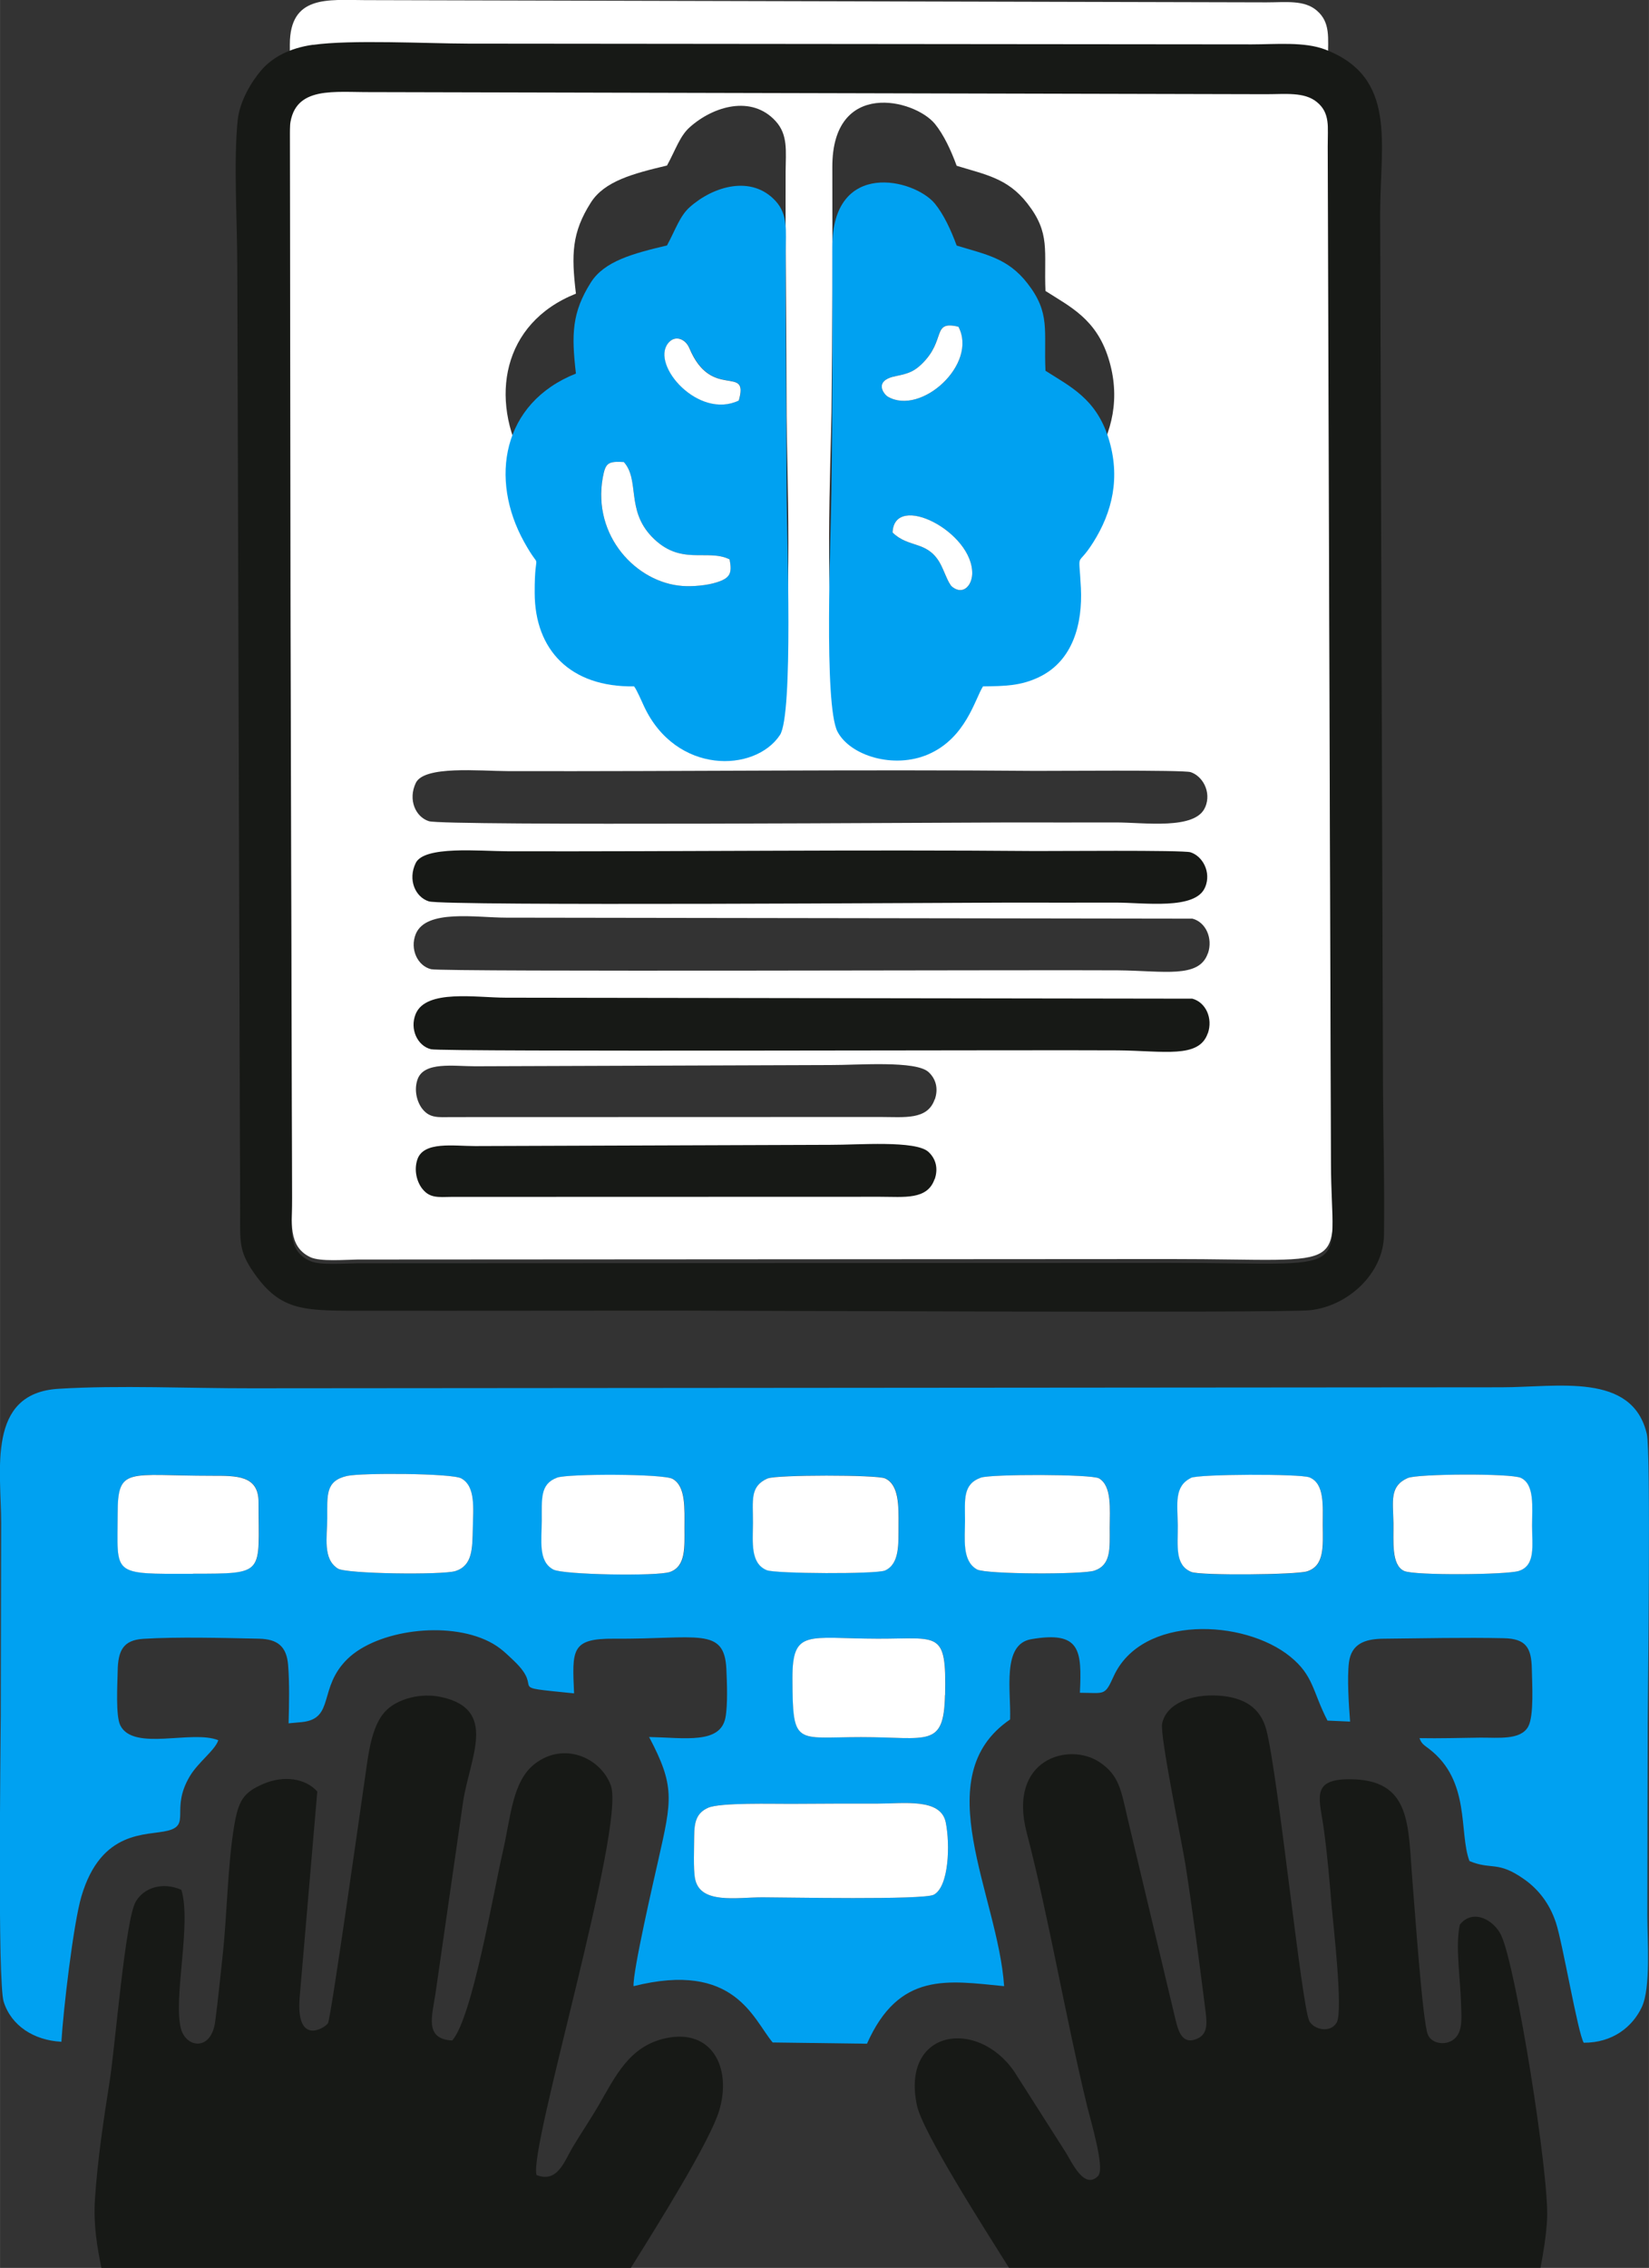
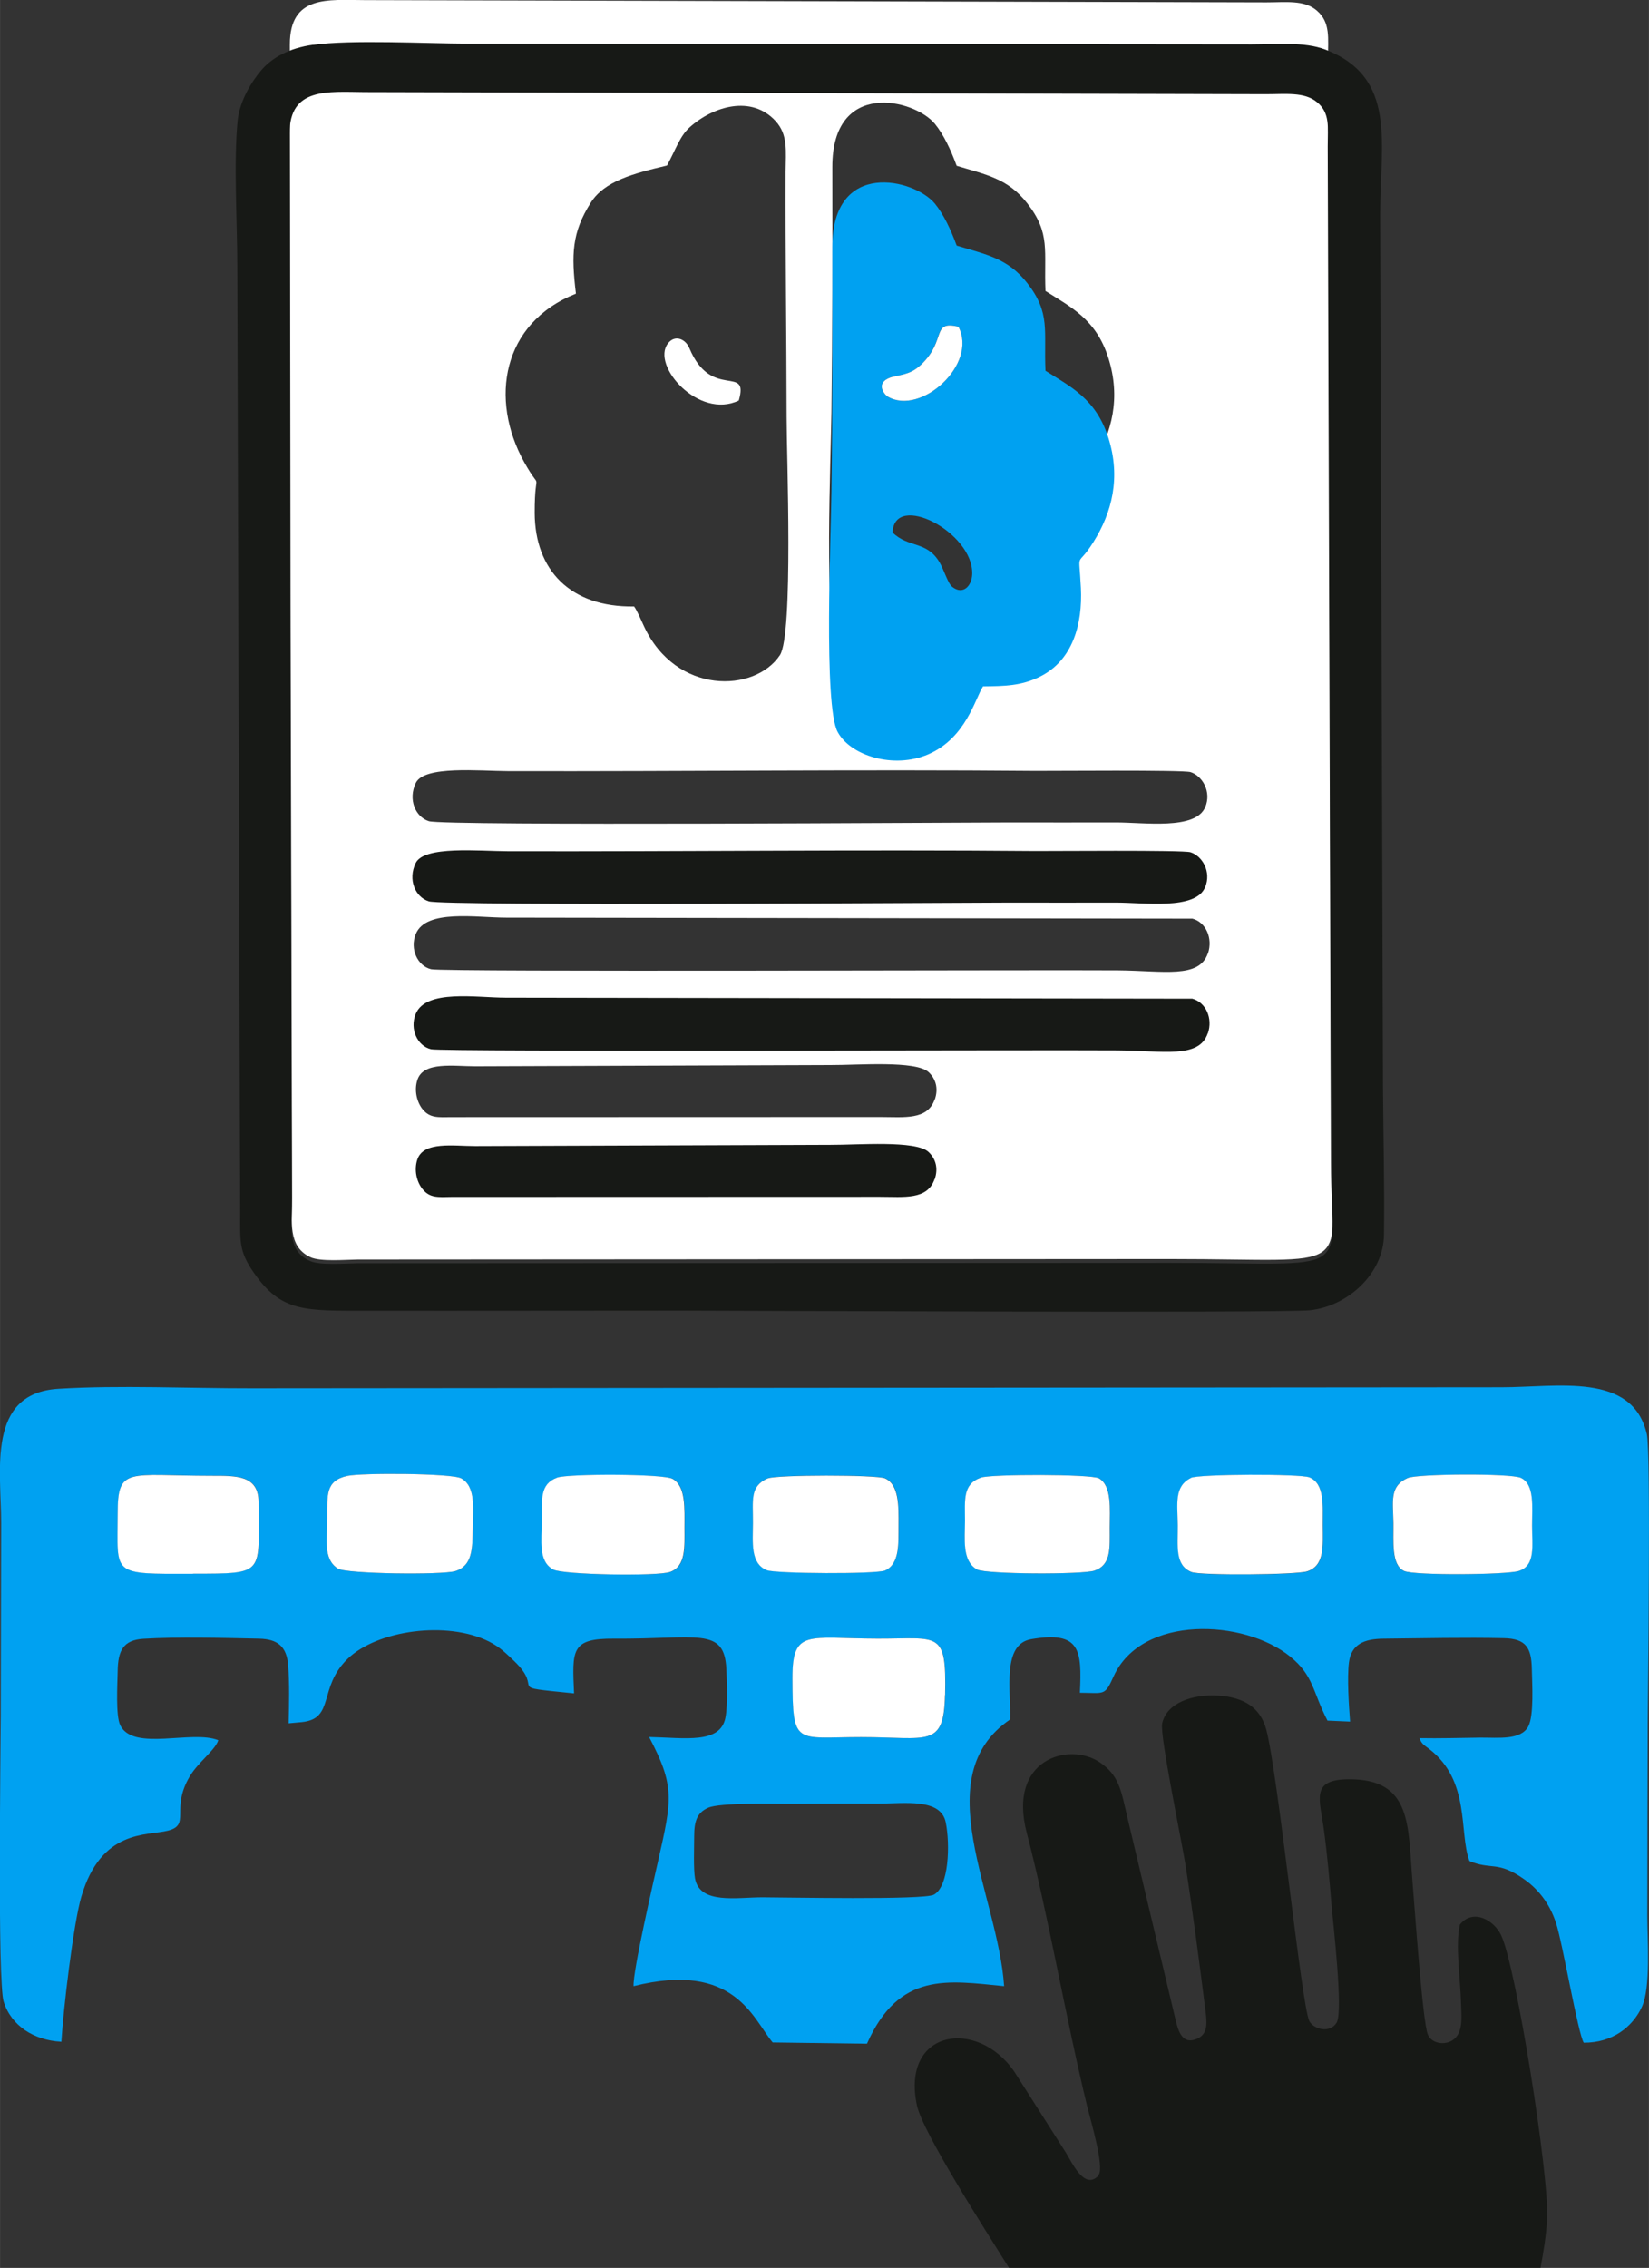
<svg xmlns="http://www.w3.org/2000/svg" xml:space="preserve" width="47.206mm" height="64.896mm" version="1.1" style="shape-rendering:geometricPrecision; text-rendering:geometricPrecision; image-rendering:optimizeQuality; fill-rule:evenodd; clip-rule:evenodd" viewBox="0 0 132.74 182.49">
  <rect x="0" y="0" width="132.74" height="182.49" fill="#333333" stroke="none" />
  <defs>
    <style type="text/css">
   
    .fil1 {fill:#00A1F1}
    .fil2 {fill:#171916}
    .fil0 {fill:white}
   
  </style>
  </defs>
  <g id="Capa_x0020_1">
    <g id="_2227058892032">
      <path class="fil0" d="M75.24 88.46c-0.58,1.69 -2.45,1.42 -4.4,1.42l-34.48 0.01c-1.09,0.01 -1.74,0.09 -2.33,-0.62 -0.45,-0.54 -0.73,-1.52 -0.42,-2.41 0.51,-1.46 2.9,-1.06 4.65,-1.06l28.61 -0.1c2.18,0.01 6.86,-0.38 7.88,0.57 0.57,0.53 0.81,1.3 0.5,2.2zm21.99 -11.75c-0.7,2.05 -3.55,1.4 -7.25,1.37 -5.92,-0.05 -54.31,0.14 -55.27,-0.09 -1.1,-0.26 -1.74,-1.63 -1.24,-2.84 0.83,-2.01 4.87,-1.31 7.26,-1.31l55.26 0.08c1.07,0.28 1.66,1.57 1.25,2.79zm-0.22 -11.75c-0.78,1.85 -4.92,1.21 -7.22,1.22 -2.84,0.01 -5.68,0 -8.52,0 -3.9,-0 -45.49,0.29 -46.74,-0.1 -1.09,-0.34 -1.7,-1.74 -1.06,-3.08 0.68,-1.41 5.1,-0.96 7.45,-0.95 14.18,0.03 28.23,-0.14 42.44,-0.02 1.16,0.01 11.89,-0.09 12.48,0.1 0.96,0.31 1.7,1.59 1.18,2.82zm-43.32 -51.64c0.69,-1.25 1.03,-2.37 1.83,-3.08 1.9,-1.7 4.98,-2.61 6.91,-0.5 1.02,1.11 0.82,2.43 0.81,4.08 -0.02,6.57 0.07,13.13 0.08,19.7 0,3.1 0.56,17.55 -0.54,19.2 -2.03,3.04 -8.36,3.19 -10.93,-2.3 -0.2,-0.42 -0.58,-1.33 -0.81,-1.62 -5.15,0.08 -7.98,-2.95 -8,-7.51 -0.01,-3.95 0.66,-1.39 -0.86,-4.13 -2.77,-5.01 -1.8,-11.15 4.18,-13.53 -0.38,-3.17 -0.33,-4.92 1.2,-7.33 1.09,-1.72 3.39,-2.33 6.13,-2.98zm30.48 10.1c1.99,1.27 4.06,2.25 5.05,5.38 1.02,3.22 0.29,6.04 -1.21,8.41 -1.39,2.21 -1.16,0.45 -1,3.69 0.14,2.89 -0.64,5.84 -3.34,7.15 -1.47,0.72 -2.77,0.73 -4.54,0.76 -0.65,1.02 -1.38,4.16 -4.41,5.47 -2.78,1.21 -6.28,0.12 -7.3,-1.82 -1.12,-2.13 -0.53,-15.86 -0.49,-19.32 0.08,-6.49 0.08,-13.15 0.07,-19.7 -0.01,-7.07 6.61,-5.48 8.26,-3.47 0.7,0.86 1.28,2.09 1.75,3.37 2.34,0.72 4.11,1 5.69,3.03 1.89,2.42 1.32,3.81 1.46,7.06zm-60.66 72.99c0.01,1.84 -0.38,3.88 1.47,4.75 0.81,0.38 2.8,0.2 3.82,0.19l65.36 -0.04c15.3,-0.01 13.03,1.43 13,-8.69l-0.26 -87.9c-0,-1.66 0.22,-2.91 -0.9,-3.87 -1.01,-0.87 -2.47,-0.66 -4.07,-0.66l-72.56 -0.18c-2.96,-0.01 -6.04,-0.43 -6.04,3.57l0.06 46.98 0.12 45.85z" />
      <path class="fil1" d="M55.95 151.17c-0.14,-0.76 -0.07,-2.56 -0.07,-3.42 0,-1.21 0.23,-1.88 1.11,-2.28 0.96,-0.44 5.34,-0.31 6.65,-0.32 2.33,-0.02 4.67,-0.02 7.01,-0.02 2.14,-0 5.08,-0.47 5.48,1.51 0.36,1.77 0.26,5.17 -0.96,5.82 -0.83,0.44 -11.97,0.21 -13.8,0.21 -2.07,0 -5.02,0.58 -5.42,-1.5zm20.13 -14.78c-0.09,4.3 -1.4,3.39 -6.75,3.39 -5.3,-0 -5.51,0.78 -5.53,-4.72 -0.01,-4.02 1.22,-3.21 6.86,-3.2 4.95,0.01 5.54,-0.71 5.43,4.53zm37.24 -17.46c0.76,-0.34 8.31,-0.39 9.1,-0.01 1.12,0.53 0.9,2.34 0.9,3.84 0,1.62 0.31,3.21 -1.07,3.65 -0.96,0.31 -8.39,0.38 -9.23,-0 -1.05,-0.48 -0.84,-2.43 -0.86,-3.84 -0.02,-1.8 -0.33,-2.98 1.15,-3.64zm-17.45 0c0.63,-0.32 8.81,-0.35 9.55,-0.04 1.25,0.51 1.05,2.33 1.07,3.87 0.01,1.64 0.16,3.24 -1.26,3.69 -0.88,0.28 -8.6,0.35 -9.32,0.05 -1.34,-0.55 -1.07,-2.08 -1.09,-3.74 -0.01,-1.76 -0.31,-3.14 1.05,-3.82zm-80.34 7.7c-6.67,0.01 -6.05,0.14 -6.05,-4.83 -0,-3.84 0.81,-3.06 7.57,-3.06 1.98,0 3.77,-0.05 3.77,2.11 0,5.84 0.64,5.76 -5.29,5.77zm63.44 -7.73c0.8,-0.29 8.91,-0.29 9.51,0.06 1.05,0.62 0.86,2.48 0.86,3.98 0,1.64 0.13,2.97 -1.22,3.44 -0.95,0.33 -8.76,0.3 -9.46,-0.09 -1.23,-0.68 -0.97,-2.48 -0.97,-3.92 -0,-1.69 -0.2,-2.94 1.28,-3.47zm-17.14 0.05c0.66,-0.29 8.74,-0.3 9.42,0 1.15,0.51 1.1,2.24 1.09,3.79 -0.01,1.41 0.11,3.07 -1.08,3.62 -0.7,0.32 -8.82,0.26 -9.52,-0.02 -1.34,-0.54 -1.13,-2.26 -1.12,-3.79 0.01,-1.86 -0.27,-2.96 1.21,-3.61zm-16.97 -0.05c0.86,-0.31 8.54,-0.31 9.3,0.1 1.07,0.59 0.96,2.41 0.96,3.94 -0,1.5 0.13,3.1 -1.17,3.55 -1.03,0.36 -8.58,0.23 -9.38,-0.19 -1.25,-0.65 -0.95,-2.34 -0.94,-3.93 0.01,-1.73 -0.16,-2.96 1.24,-3.47zm-16.9 -0.14c1.11,-0.25 8.4,-0.22 9.17,0.2 1.16,0.64 0.96,2.44 0.93,3.98 -0.04,1.63 0.01,3.04 -1.41,3.48 -1.03,0.32 -8.76,0.23 -9.45,-0.2 -1.23,-0.77 -0.87,-2.52 -0.86,-4.04 0.01,-1.86 -0.17,-3.02 1.61,-3.42zm-23.02 45.54c0.15,-2.55 0.96,-9.49 1.61,-11.7 1.6,-5.43 5.29,-4.87 6.95,-5.29 1.89,-0.47 0.2,-1.72 1.77,-4.37 0.68,-1.15 2.04,-2.1 2.3,-2.91 -2.1,-0.86 -6.84,0.92 -7.89,-1.2 -0.38,-0.77 -0.23,-3.28 -0.21,-4.34 0.02,-1.68 0.45,-2.52 2.07,-2.62 2.72,-0.17 6.52,-0.07 9.3,-0.01 1.52,0.03 2.23,0.64 2.35,2.11 0.12,1.48 0.08,3.2 0.04,4.7 0.38,-0.04 0.73,-0.07 1.08,-0.1 2.66,-0.28 1.28,-2.76 3.66,-5.08 2.38,-2.32 8.03,-3.09 11.39,-1.4 0.92,0.46 1.43,1.01 2.02,1.56 2.58,2.47 -0.98,2.02 4.83,2.61 -0.15,-3.49 -0.27,-4.43 3.23,-4.4 6.68,0.05 8.87,-0.99 9.03,2.44 0.05,1.08 0.12,2.86 -0.07,3.89 -0.4,2.17 -3.26,1.64 -6.15,1.58 2.09,3.95 1.84,5.05 0.75,9.86 -0.37,1.64 -2.08,9.04 -2,10.19 8.16,-2.05 9.61,2.65 11.2,4.53l7.59 0.1c2.59,-5.83 6.51,-5.07 11.04,-4.63 -0.49,-7.34 -6.29,-16.85 0.48,-21.46 0.08,-2.35 -0.67,-6.05 1.7,-6.46 3.97,-0.68 4.08,0.88 3.92,4.31 2,0.01 1.99,0.28 2.71,-1.31 2.26,-4.99 10.52,-4.61 14.22,-1.6 1.9,1.54 1.79,2.81 3,5.15l1.82 0.08c-0.1,-1.28 -0.25,-3.54 -0.09,-4.77 0.19,-1.46 1.24,-1.89 2.79,-1.9 3.15,-0.03 6.55,-0.11 9.68,-0.04 1.75,0.04 2.22,0.73 2.25,2.47 0.02,1.15 0.19,3.75 -0.29,4.64 -0.61,1.11 -2.41,0.88 -3.86,0.89 -1.62,0.02 -3.27,0.07 -4.89,0.04 0.15,0.46 0.4,0.58 0.75,0.85 3.39,2.58 2.4,6.75 3.27,9.04 1.78,0.75 2.25,-0.06 4.41,1.47 1.12,0.79 2.03,1.92 2.55,3.49 0.54,1.62 1.77,8.92 2.24,9.66 2.32,0.01 3.92,-1.27 4.67,-2.86 0.74,-1.56 0.45,-5.38 0.45,-7.32 0.01,-5.18 0.01,-10.36 0.03,-15.53 0.01,-2.33 0.26,-21.88 -0.07,-23.26 -1.16,-5.01 -7.18,-3.77 -11.72,-3.77l-100.6 0.08c-4.95,0.01 -10.7,-0.26 -15.54,0.04 -5.83,0.35 -4.61,6.59 -4.62,10.81 -0.01,5.18 -0.02,10.36 -0.03,15.53 -0.01,2.53 -0.27,21.35 0.23,22.97 0.61,1.95 2.44,3.11 4.62,3.23z" />
      <path class="fil2" d="M23.37 54.42l-0.06 -43.69c-0.01,-3.72 3.08,-3.34 6.04,-3.32l72.56 0.17c1.6,0 3.06,-0.19 4.07,0.61 1.12,0.89 0.9,2.05 0.9,3.6l0.26 81.75c0.02,9.41 2.3,8.07 -13,8.08l-65.36 0.03c-1.02,0.01 -3.01,0.18 -3.82,-0.18 -1.85,-0.81 -1.46,-2.7 -1.47,-4.42l-0.12 -42.64zm1.84 -50.82c-1.95,0.27 -3.3,1.04 -4.17,2.04 -0.79,0.92 -1.75,2.49 -1.91,4.04 -0.34,3.34 -0.03,8.29 -0.03,11.8l0.21 70.3c0.01,1.94 0.02,3.88 0.02,5.81 -0,2.28 -0.11,3.08 1.08,4.79 2.24,3.23 4.09,3.09 9.32,3.09 8.4,0.01 16.8,-0.01 25.2,-0.01 3.74,-0 48.2,0.21 50.52,-0.03 3.03,-0.32 5.92,-2.92 5.96,-6.07 0.05,-3.92 -0.05,-7.88 -0.08,-11.81l-0.23 -70.3c0,-5.72 1.4,-11.02 -4.41,-13.26 -1.69,-0.65 -3.98,-0.42 -5.92,-0.42l-63.09 -0.06c-3.37,-0.01 -9.44,-0.33 -12.48,0.1z" />
      <path class="fil1" d="M78.26 46.2c-0.03,0.95 -0.74,1.71 -1.61,1.02 -0.35,-0.27 -0.66,-1.37 -1.03,-1.99 -1.04,-1.73 -2.48,-1.12 -3.77,-2.38 0.13,-3.31 6.52,-0.03 6.41,3.35zm-1.11 -19.91c1.59,3 -3,7.18 -5.68,5.63 -0.32,-0.19 -1.2,-1.3 0.66,-1.66 1.01,-0.2 1.46,-0.37 2.07,-0.97 1.99,-1.94 0.75,-3.53 2.95,-3zm7.01 3.56c-0.15,-3.25 0.43,-4.64 -1.46,-7.06 -1.58,-2.03 -3.35,-2.31 -5.69,-3.03 -0.47,-1.28 -1.05,-2.51 -1.75,-3.37 -1.65,-2.01 -8.26,-3.6 -8.26,3.47 0.01,6.54 0.02,13.21 -0.07,19.7 -0.04,3.47 -0.64,17.19 0.49,19.32 1.02,1.93 4.52,3.02 7.3,1.82 3.03,-1.31 3.76,-4.45 4.41,-5.47 1.77,-0.02 3.06,-0.04 4.54,-0.76 2.7,-1.31 3.48,-4.27 3.34,-7.15 -0.16,-3.24 -0.39,-1.48 1,-3.69 1.5,-2.38 2.23,-5.19 1.21,-8.41 -1,-3.14 -3.06,-4.11 -5.05,-5.38z" />
-       <path class="fil1" d="M58.73 45.01c0.21,1.12 0.06,1.5 -1.04,1.85 -0.79,0.25 -1.94,0.35 -2.76,0.29 -3.67,-0.26 -7.25,-4 -6.41,-8.71 0.21,-1.19 0.42,-1.33 1.7,-1.26 1.29,1.46 0.17,3.84 2.24,6 2.32,2.42 4.45,0.94 6.27,1.83zm0.75 -12.79c-3.24,1.55 -7.08,-2.83 -5.7,-4.6 0.56,-0.71 1.41,-0.36 1.72,0.38 1.79,4.27 4.83,1.26 3.98,4.22zm-5.79 -12.47c-2.74,0.65 -5.04,1.26 -6.13,2.98 -1.52,2.41 -1.57,4.16 -1.2,7.33 -5.98,2.38 -6.96,8.51 -4.18,13.53 1.51,2.74 0.84,0.18 0.86,4.13 0.01,4.56 2.85,7.59 8,7.51 0.23,0.29 0.61,1.2 0.81,1.62 2.57,5.48 8.91,5.33 10.93,2.3 1.1,-1.64 0.55,-16.09 0.54,-19.2 -0.01,-6.57 -0.11,-13.13 -0.08,-19.7 0.01,-1.65 0.21,-2.97 -0.81,-4.08 -1.93,-2.1 -5,-1.2 -6.91,0.5 -0.8,0.71 -1.15,1.83 -1.83,3.08z" />
      <path class="fil2" d="M97.23 83.15c0.42,-1.22 -0.17,-2.5 -1.25,-2.79l-55.26 -0.08c-2.38,0 -6.43,-0.7 -7.26,1.31 -0.5,1.21 0.14,2.58 1.24,2.84 0.96,0.22 49.36,0.04 55.27,0.09 3.7,0.03 6.55,0.68 7.25,-1.37z" />
      <path class="fil2" d="M97.01 71.4c0.52,-1.24 -0.22,-2.52 -1.18,-2.82 -0.59,-0.19 -11.32,-0.09 -12.48,-0.1 -14.21,-0.12 -28.26,0.05 -42.44,0.02 -2.35,-0.01 -6.77,-0.46 -7.45,0.95 -0.65,1.34 -0.03,2.74 1.06,3.08 1.26,0.39 42.84,0.1 46.74,0.1 2.84,0 5.68,0.01 8.52,-0 2.3,-0.01 6.45,0.62 7.22,-1.22z" />
      <path class="fil2" d="M75.24 94.89c0.31,-0.9 0.07,-1.67 -0.5,-2.2 -1.02,-0.95 -5.7,-0.56 -7.88,-0.57l-28.61 0.1c-1.74,0 -4.14,-0.4 -4.65,1.06 -0.31,0.9 -0.03,1.87 0.42,2.41 0.59,0.72 1.24,0.64 2.33,0.62l34.48 -0.01c1.95,0 3.82,0.27 4.4,-1.42z" />
-       <path class="fil0" d="M55.95 151.17c0.4,2.08 3.35,1.5 5.42,1.5 1.83,-0 12.97,0.23 13.8,-0.21 1.22,-0.65 1.32,-4.05 0.96,-5.82 -0.4,-1.97 -3.34,-1.51 -5.48,-1.51 -2.33,0 -4.68,-0 -7.01,0.02 -1.31,0.01 -5.69,-0.12 -6.65,0.32 -0.88,0.4 -1.11,1.07 -1.11,2.28 -0,0.86 -0.08,2.66 0.07,3.42z" />
      <path class="fil0" d="M76.08 136.39c0.11,-5.24 -0.48,-4.52 -5.43,-4.53 -5.63,-0.01 -6.87,-0.82 -6.86,3.2 0.02,5.49 0.23,4.72 5.53,4.72 5.36,0 6.66,0.91 6.75,-3.39z" />
      <path class="fil0" d="M95.86 118.93c-1.36,0.68 -1.07,2.07 -1.05,3.82 0.01,1.66 -0.25,3.19 1.09,3.74 0.72,0.3 8.45,0.23 9.32,-0.05 1.42,-0.45 1.27,-2.05 1.26,-3.69 -0.01,-1.54 0.18,-3.36 -1.07,-3.87 -0.74,-0.3 -8.92,-0.27 -9.55,0.04z" />
      <path class="fil0" d="M27.95 118.76c-1.78,0.4 -1.6,1.56 -1.61,3.42 -0.01,1.52 -0.37,3.27 0.86,4.04 0.69,0.43 8.41,0.52 9.45,0.2 1.41,-0.44 1.37,-1.85 1.41,-3.48 0.03,-1.54 0.24,-3.34 -0.93,-3.98 -0.77,-0.42 -8.06,-0.45 -9.17,-0.2z" />
      <path class="fil0" d="M78.96 118.9c-1.48,0.53 -1.28,1.78 -1.28,3.47 0,1.44 -0.26,3.24 0.97,3.92 0.71,0.39 8.51,0.42 9.46,0.09 1.35,-0.47 1.22,-1.79 1.22,-3.44 -0,-1.5 0.19,-3.36 -0.86,-3.98 -0.6,-0.35 -8.71,-0.35 -9.51,-0.06z" />
      <path class="fil0" d="M61.82 118.95c-1.48,0.64 -1.2,1.75 -1.21,3.61 -0.01,1.54 -0.22,3.25 1.12,3.79 0.69,0.28 8.82,0.33 9.52,0.02 1.19,-0.54 1.07,-2.2 1.08,-3.62 0.01,-1.55 0.05,-3.28 -1.09,-3.79 -0.68,-0.3 -8.76,-0.29 -9.42,-0z" />
      <path class="fil0" d="M44.85 118.9c-1.4,0.51 -1.23,1.74 -1.24,3.47 -0.01,1.6 -0.3,3.28 0.94,3.93 0.8,0.42 8.35,0.55 9.38,0.19 1.3,-0.45 1.17,-2.05 1.17,-3.55 0,-1.52 0.12,-3.35 -0.96,-3.94 -0.76,-0.42 -8.44,-0.42 -9.3,-0.1z" />
      <path class="fil0" d="M15.52 126.63c5.92,-0.01 5.29,0.07 5.29,-5.77 -0,-2.16 -1.79,-2.11 -3.77,-2.11 -6.76,-0 -7.57,-0.78 -7.57,3.06 0,4.97 -0.61,4.84 6.05,4.83z" />
      <path class="fil0" d="M113.32 118.93c-1.48,0.66 -1.18,1.84 -1.15,3.64 0.02,1.42 -0.19,3.36 0.86,3.84 0.84,0.38 8.27,0.31 9.23,0 1.37,-0.44 1.07,-2.03 1.07,-3.65 -0,-1.49 0.22,-3.31 -0.9,-3.84 -0.8,-0.38 -8.34,-0.33 -9.1,0.01z" />
-       <path class="fil0" d="M58.73 45.01c-1.82,-0.89 -3.96,0.58 -6.27,-1.83 -2.07,-2.16 -0.95,-4.54 -2.24,-6 -1.28,-0.07 -1.48,0.06 -1.7,1.26 -0.84,4.72 2.74,8.45 6.41,8.71 0.83,0.06 1.98,-0.04 2.76,-0.29 1.1,-0.35 1.25,-0.73 1.04,-1.85z" />
      <path class="fil0" d="M77.15 26.29c-2.19,-0.52 -0.95,1.06 -2.95,3 -0.61,0.59 -1.06,0.77 -2.07,0.97 -1.86,0.36 -0.98,1.47 -0.66,1.66 2.68,1.55 7.27,-2.63 5.68,-5.63z" />
-       <path class="fil0" d="M71.85 42.85c1.29,1.26 2.73,0.65 3.77,2.38 0.37,0.62 0.69,1.72 1.03,1.99 0.86,0.68 1.57,-0.07 1.61,-1.02 0.11,-3.39 -6.28,-6.66 -6.41,-3.35z" />
      <path class="fil0" d="M59.47 32.23c0.85,-2.97 -2.2,0.05 -3.98,-4.22 -0.31,-0.74 -1.16,-1.1 -1.72,-0.38 -1.38,1.77 2.47,6.15 5.7,4.6z" />
      <path class="fil2" d="M88.46 175.02c-1.15,1.32 -2.19,-1.07 -2.68,-1.84l-4.13 -6.48c-2.98,-4.34 -9.13,-3.4 -7.84,2.71 0.46,2.17 5.5,10.02 7.41,13.07l42.79 0c0.24,-1.29 0.46,-2.58 0.53,-3.94 0.18,-3.49 -2.5,-20.3 -3.7,-22.82 -0.57,-1.2 -2.24,-2.18 -3.32,-0.86 -0.39,1.67 0.05,4.46 0.09,6.34 0.02,0.97 0.18,2.11 -0.44,2.77 -0.64,0.68 -1.9,0.54 -2.23,-0.25 -0.43,-1.02 -1.07,-10.36 -1.23,-12.23 -0.39,-4.54 0.02,-8.37 -5.18,-8.32 -3.05,0.03 -2.29,1.6 -1.96,4.05 0.28,2.06 0.46,4.13 0.63,6.22 0.11,1.28 0.94,8.41 0.4,9.31 -0.53,0.89 -1.85,0.55 -2.2,-0.12 -0.62,-1.19 -2.51,-19.78 -3.46,-23.43 -0.46,-1.76 -1.76,-2.63 -3.87,-2.76 -2.09,-0.13 -4.17,0.59 -4.52,2.25 -0.2,0.94 1.6,9.59 1.88,11.38 0.61,3.91 1.12,7.87 1.62,11.81 0.14,1.12 0.12,1.89 -0.81,2.22 -1.04,0.37 -1.37,-0.59 -1.59,-1.49l-3.9 -16.38c-0.51,-2.2 -0.67,-3.38 -2.23,-4.43 -2.46,-1.65 -7.43,-0.28 -5.87,5.68 1.75,6.68 3.11,14.78 4.87,22.03 0.26,1.06 1.39,4.83 0.92,5.5z" />
-       <path class="fil2" d="M25.54 144.16c-0.94,-1.06 -2.69,-1.33 -4.36,-0.61 -1.62,0.7 -1.99,1.37 -2.33,3.37 -0.54,3.21 -0.57,7.28 -0.95,10.62 -0.19,1.71 -0.35,3.43 -0.58,5.13 -0.32,2.4 -2.33,2.12 -2.75,0.59 -0.66,-2.42 0.86,-8.43 0.03,-11.19 -1.51,-0.67 -3.03,-0.18 -3.68,0.96 -0.84,1.47 -1.64,11.5 -2.09,14.41 -0.48,3.02 -0.99,6.43 -1.19,9.53 -0.13,2.06 0.17,3.79 0.52,5.52l42.62 0c2.2,-3.52 6.37,-10.19 7.11,-12.65 1.04,-3.46 -0.59,-6.64 -4.31,-5.83 -2.93,0.64 -4.03,3.05 -5.4,5.41 -0.68,1.17 -1.43,2.26 -2.1,3.39 -0.69,1.18 -1.22,2.85 -2.89,2.21 -0.68,-2.05 7.18,-28 5.98,-31.35 -0.8,-2.21 -3.75,-3.56 -6.11,-1.75 -1.83,1.41 -1.93,4.24 -2.59,7.1 -0.75,3.23 -2.45,13.35 -4.07,15.17 -2.24,-0.11 -1.63,-1.93 -1.35,-3.75l2.24 -15.55c0.57,-3.54 2.75,-7.3 -1.7,-8.32 -1.74,-0.4 -3.55,0.15 -4.46,1.02 -0.98,0.93 -1.35,2.63 -1.61,4.47 -0.3,2.11 -2.89,20.4 -3.12,20.74 -0.27,0.41 -2.6,1.84 -2.28,-2.08l1.42 -16.57z" />
    </g>
  </g>
</svg>